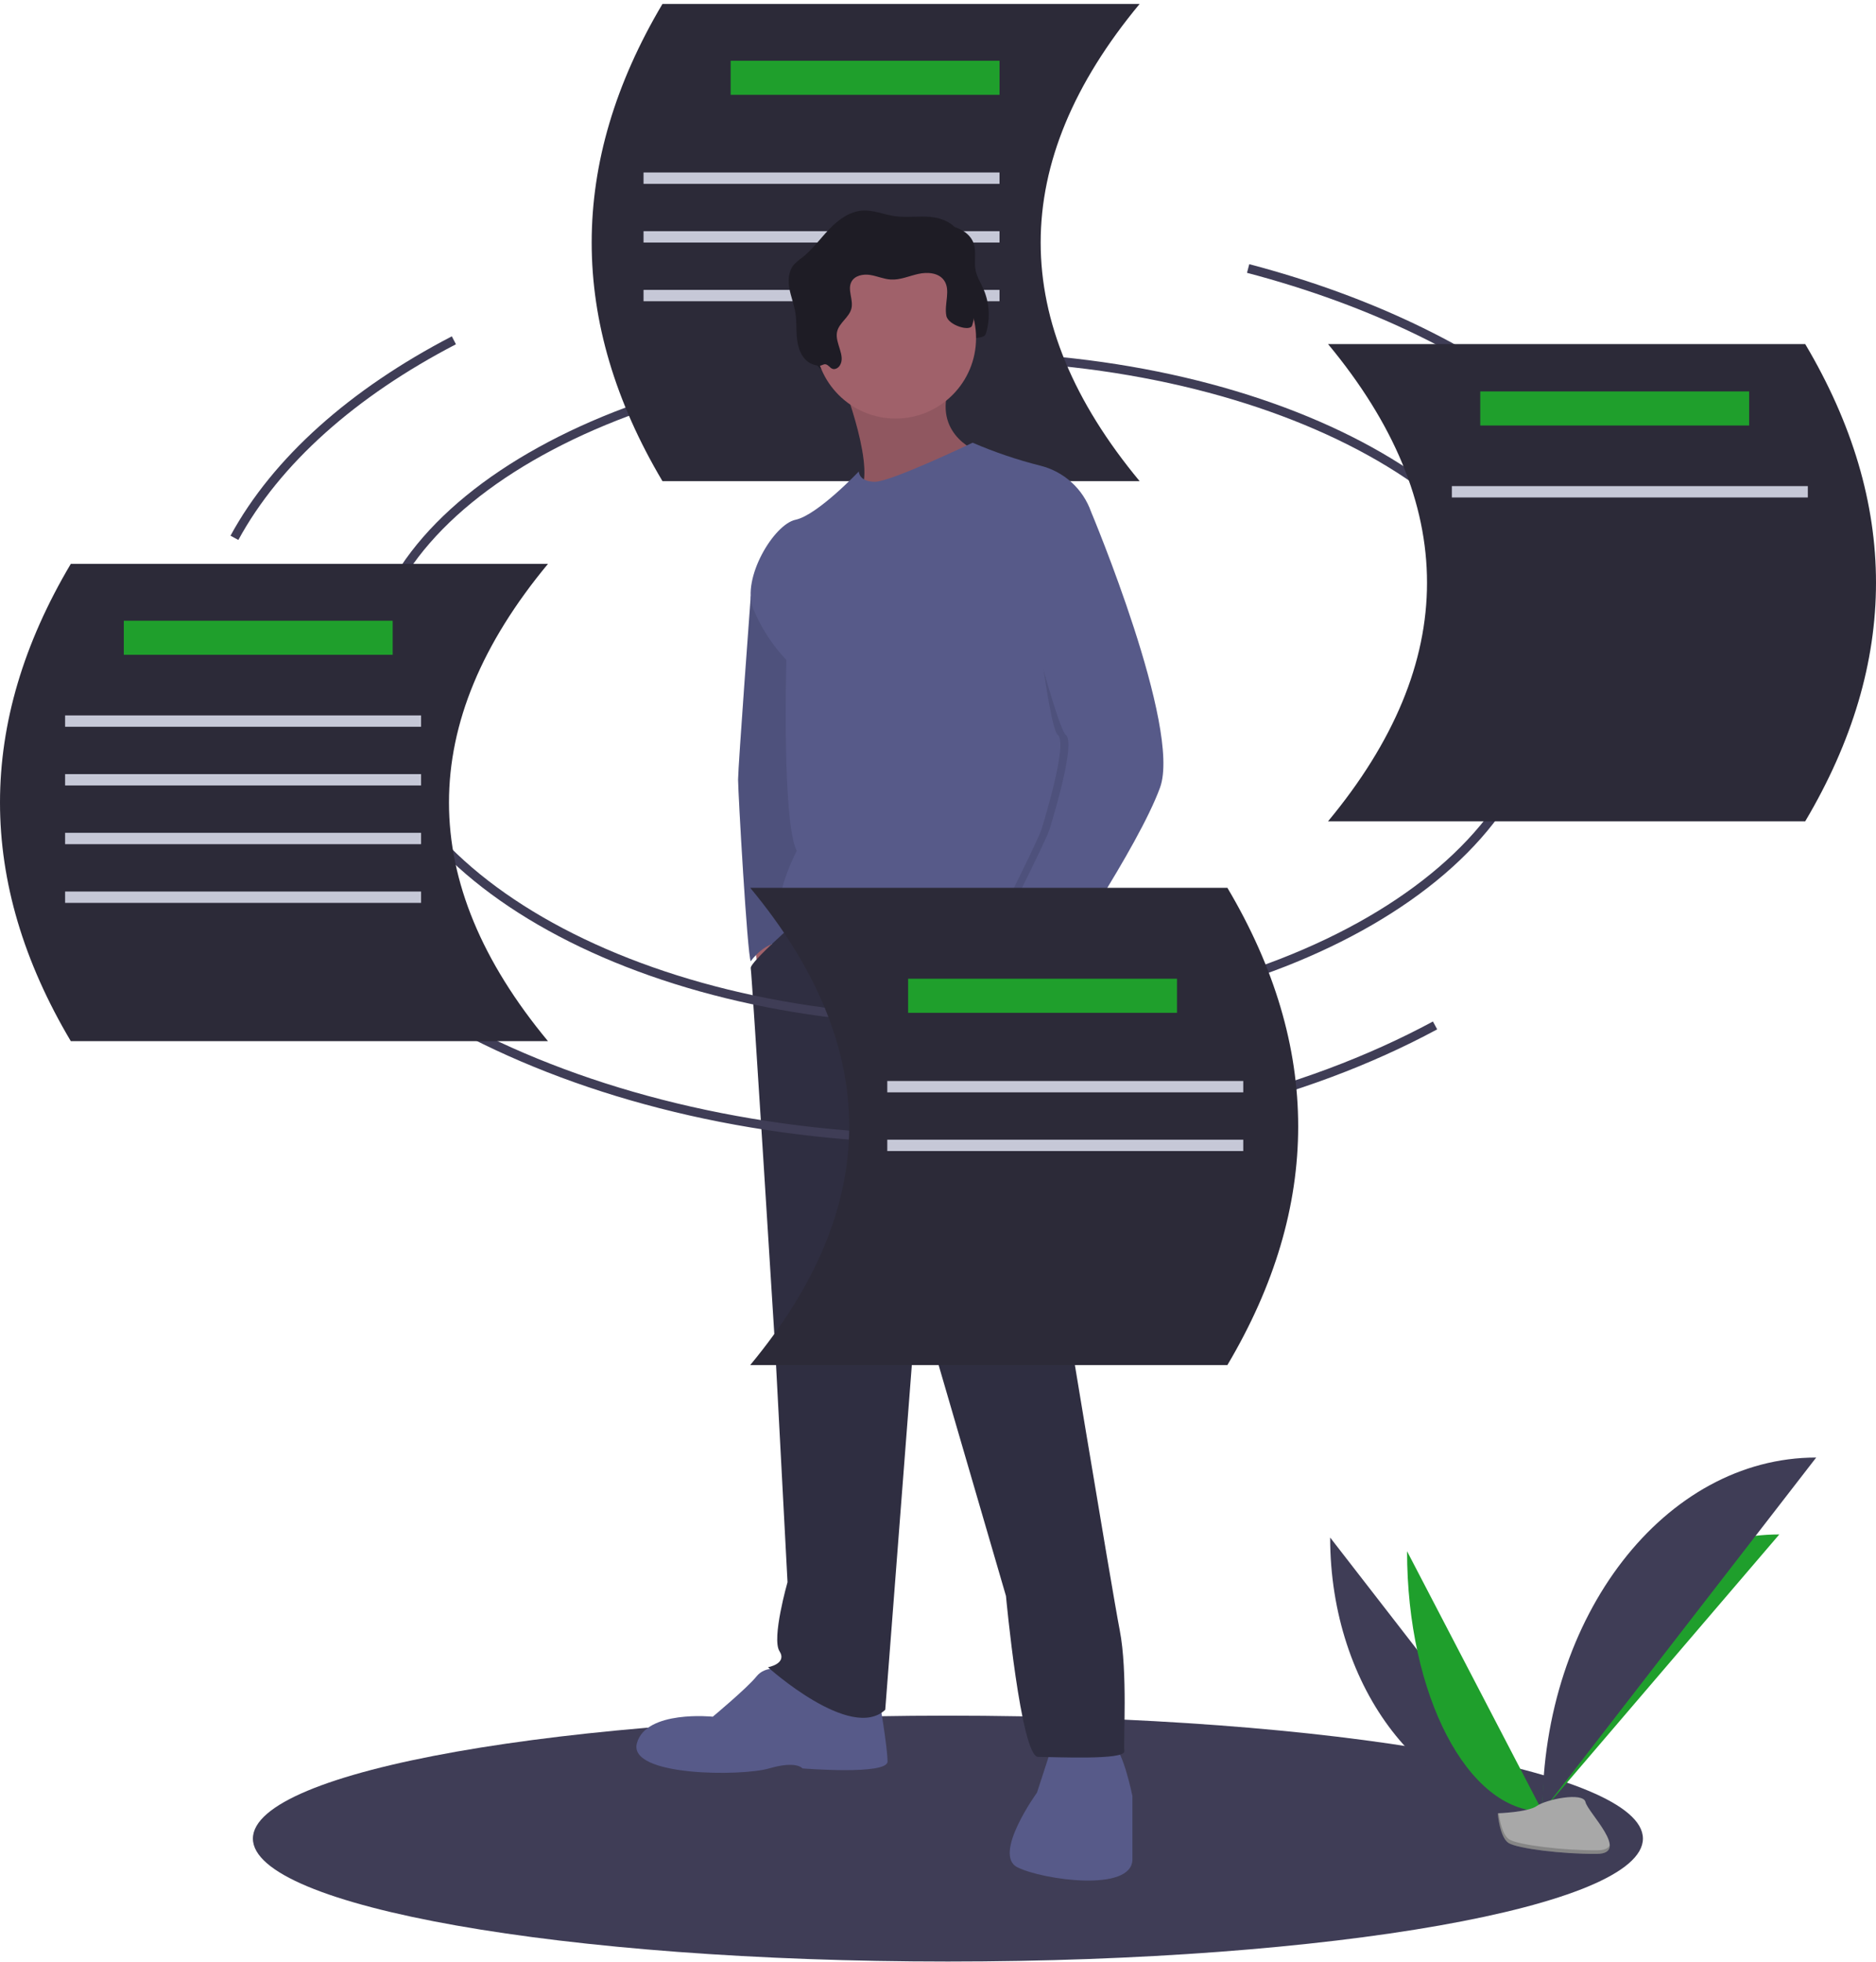
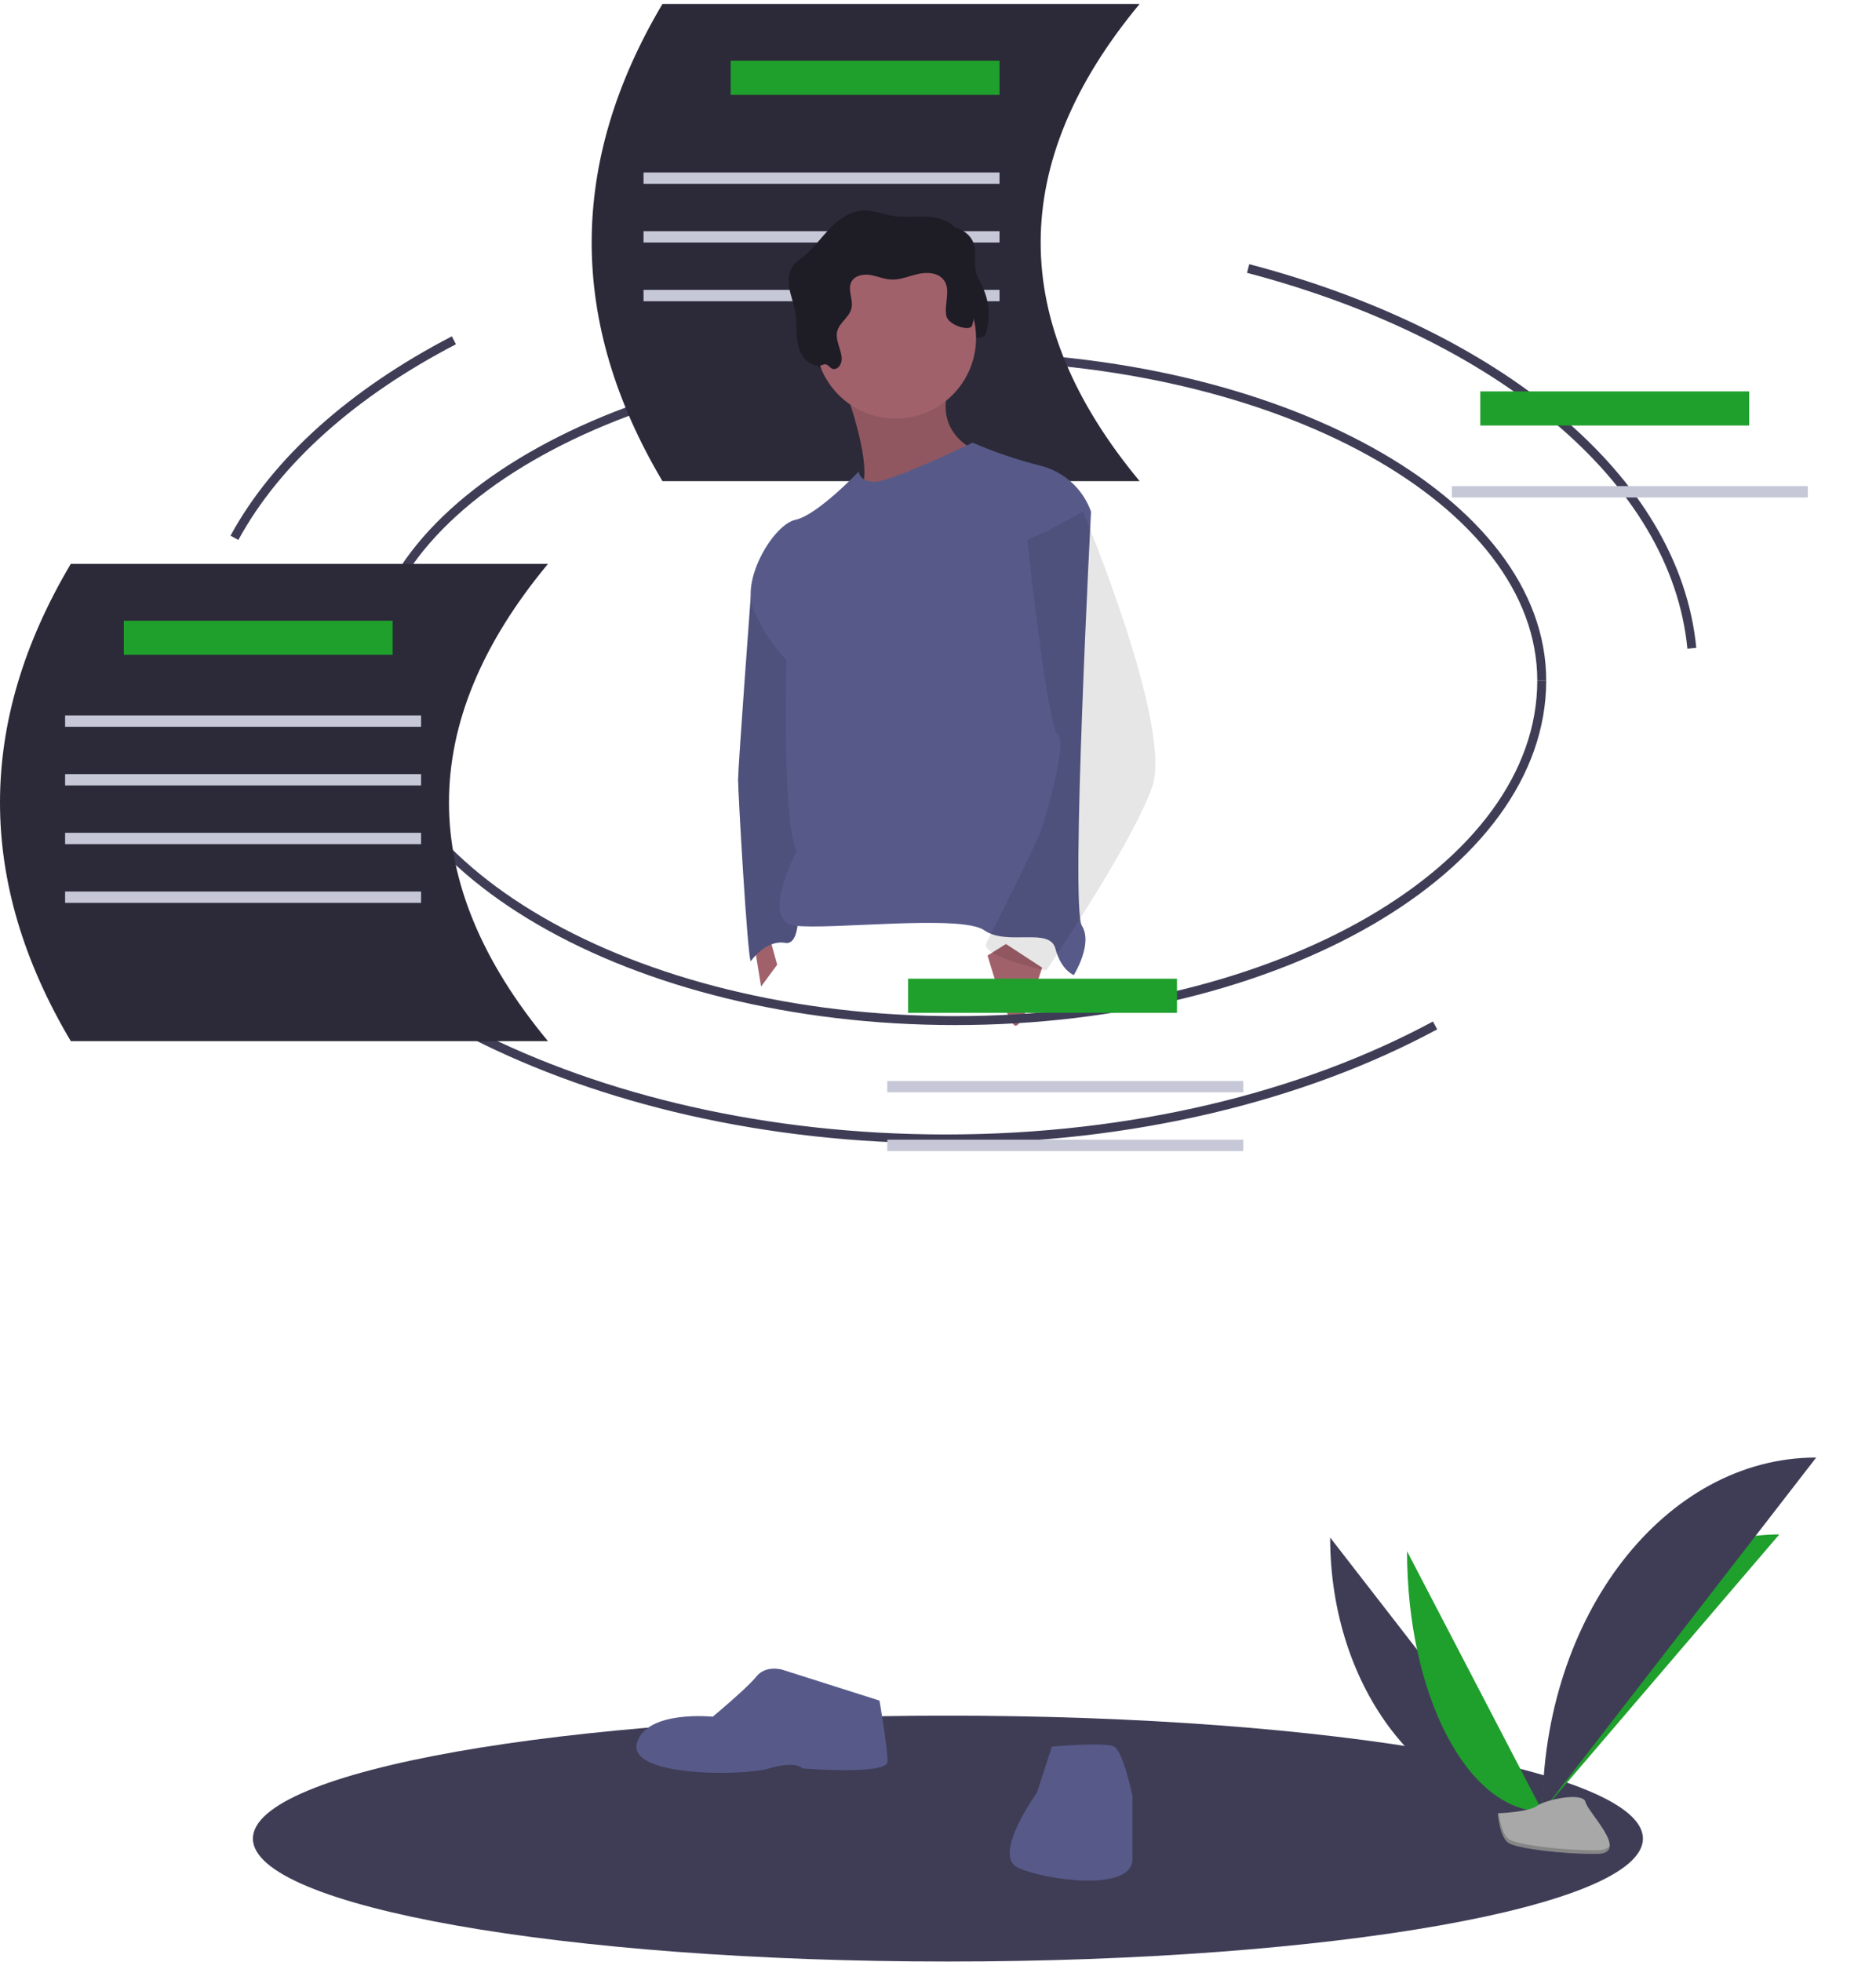
<svg xmlns="http://www.w3.org/2000/svg" width="420" height="439" viewBox="0 0 420 439" fill="none">
  <g clip-path="url(#clip0_1078_72080)">
    <path d="M212.218 438.88C298.153 438.88 367.817 426.564 367.817 411.372C367.817 396.181 298.153 383.865 212.218 383.865C126.283 383.865 56.619 396.181 56.619 411.372C56.619 426.564 126.283 438.88 212.218 438.88Z" fill="#3F3D56" />
    <path d="M82.543 152.278C82.543 112.204 141.333 79.718 213.855 79.718C286.376 79.718 345.166 112.204 345.166 152.278" stroke="#3F3D56" stroke-width="2" stroke-miterlimit="10" />
    <path d="M255.143 107.656H148.314C127.184 72.064 127.184 36.472 148.314 0.88H255.143C225.599 36.472 225.599 72.064 255.143 107.656Z" fill="#2C2A38" />
    <path d="M223.773 13.591H163.576V21.218H223.773V13.591Z" fill="#1F9F2C" />
    <path d="M223.774 38.59H144.076V41.133H223.774V38.59Z" fill="#C6C8D7" />
    <path d="M223.774 51.725H144.076V54.268H223.774V51.725Z" fill="#C6C8D7" />
    <path d="M223.774 64.861H144.076V67.403H223.774V64.861Z" fill="#C6C8D7" />
    <path d="M297.795 344.011C297.795 377.875 319.05 405.277 345.316 405.277L297.795 344.011Z" fill="#3F3D56" />
    <path d="M345.316 405.277C345.316 371.033 369.035 343.323 398.348 343.323L345.316 405.277Z" fill="#1F9F2C" />
    <path d="M315.014 347.081C315.014 379.248 328.567 405.277 345.317 405.277L315.014 347.081Z" fill="#1F9F2C" />
    <path d="M345.316 405.277C345.316 361.52 372.732 326.113 406.612 326.113L345.316 405.277Z" fill="#3F3D56" />
    <path d="M335.32 405.709C335.32 405.709 342.06 405.501 344.091 404.056C346.122 402.61 354.457 400.884 354.961 403.202C355.465 405.521 365.089 414.733 357.481 414.794C349.872 414.856 339.801 413.61 337.774 412.375C335.747 411.141 335.32 405.709 335.32 405.709Z" fill="#A8A8A8" />
    <path opacity="0.2" d="M357.616 413.987C350.008 414.049 339.937 412.803 337.91 411.569C336.366 410.629 335.751 407.256 335.545 405.7C335.403 405.706 335.32 405.709 335.32 405.709C335.32 405.709 335.747 411.141 337.774 412.376C339.801 413.61 349.872 414.856 357.481 414.794C359.677 414.777 360.436 413.996 360.394 412.839C360.089 413.538 359.251 413.974 357.616 413.987Z" fill="black" />
    <path d="M189.38 84.291C189.998 84.575 190.743 84.152 191.107 83.578C192.496 81.39 189.939 78.57 190.493 76.04C190.936 74.012 193.241 72.809 193.713 70.788C194.17 68.824 192.759 66.611 193.713 64.834C194.46 63.441 196.327 63.075 197.888 63.319C199.45 63.563 200.932 64.249 202.51 64.345C204.612 64.473 206.616 63.548 208.672 63.09C210.727 62.632 213.235 62.811 214.444 64.535C215.997 66.748 214.421 69.829 214.962 72.478C215.391 74.581 217.153 76.322 217.191 78.468C217.204 79.231 215.198 78.616 215.305 79.372C215.411 80.127 214.463 79.462 215.221 79.372C215.531 79.296 215.808 79.124 216.013 78.88C216.218 78.637 216.34 78.334 216.362 78.016C216.452 77.387 217.635 77.177 217.621 76.542C217.589 75.053 220.283 76.057 220.727 74.635C221.747 71.32 221.537 67.748 220.137 64.575C219.533 63.22 218.71 61.938 218.419 60.484C218.023 58.509 218.646 56.389 217.993 54.484C217.113 51.917 214.203 50.608 211.5 50.342C208.798 50.076 206.052 50.552 203.366 50.16C200.959 49.809 198.629 48.766 196.201 48.917C193.288 49.099 190.753 50.974 188.734 53.081C186.714 55.187 185.001 57.61 182.708 59.414C182.006 59.897 181.358 60.455 180.776 61.077C179.608 62.499 179.49 64.526 179.815 66.338C180.14 68.149 180.847 69.877 181.145 71.693C181.426 73.4 181.339 75.143 181.46 76.869C181.581 78.594 181.939 80.372 182.979 81.754C183.395 82.319 183.935 82.781 184.557 83.106C185.179 83.431 185.867 83.61 186.568 83.629C187.054 83.64 187.465 83.203 187.956 83.317C188.569 83.46 188.835 84.041 189.38 84.291Z" fill="#1E1C25" />
    <path d="M168.59 209.674L170.391 220.736L173.995 215.848L171.936 208.387L168.59 209.674Z" fill="#A0616A" />
    <path d="M170.907 126.064L168.07 133.537C168.07 133.537 165.244 171.599 165.244 174.429C165.244 177.259 167.303 213.533 168.075 215.076C168.075 215.076 171.421 210.188 175.797 210.96C180.173 211.732 178.371 198.097 178.371 198.097L182.489 164.396L181.717 147.417L170.907 126.064Z" fill="#575A89" />
    <path opacity="0.1" d="M170.907 126.064L168.07 133.537C168.07 133.537 165.244 171.599 165.244 174.429C165.244 177.259 167.303 213.533 168.075 215.076C168.075 215.076 171.421 210.188 175.797 210.96C180.173 211.732 178.371 198.097 178.371 198.097L182.489 164.396L181.717 147.417L170.907 126.064Z" fill="black" />
    <path d="M188.408 84.903C188.408 84.903 196.902 106.513 192.012 110.629C187.121 114.745 219.295 103.683 219.295 103.683L218.522 100.853C218.522 100.853 207.97 96.737 213.117 84.903C218.265 73.069 188.408 84.903 188.408 84.903Z" fill="#A0616A" />
    <path opacity="0.1" d="M188.408 84.903C188.408 84.903 196.902 106.513 192.012 110.629C187.121 114.745 219.295 103.683 219.295 103.683L218.522 100.853C218.522 100.853 207.97 96.737 213.117 84.903C218.265 73.069 188.408 84.903 188.408 84.903Z" fill="black" />
    <path d="M175.023 373.548C175.023 373.548 171.42 372.519 169.361 375.092C167.302 377.664 159.58 384.096 159.58 384.096C159.58 384.096 144.652 382.552 142.593 390.013C140.534 397.473 166.015 397.473 172.192 395.672C178.369 393.872 179.656 395.672 179.656 395.672C179.656 395.672 198.703 397.216 198.703 394.129C198.703 391.042 196.901 380.494 196.901 380.494L175.023 373.548Z" fill="#575A89" />
    <path d="M235.51 390.784L232.164 401.075C232.164 401.075 222.126 414.967 227.788 417.797C233.451 420.627 253.527 423.456 253.527 415.996V401.847C253.527 401.847 251.468 391.814 249.409 390.784C247.35 389.755 235.51 390.784 235.51 390.784Z" fill="#575A89" />
-     <path d="M178.669 205.909C178.669 205.909 167.817 215.333 168.075 216.62C168.332 217.906 173.48 300.486 173.48 300.486L176.311 353.996C176.311 353.996 172.708 366.602 174.509 369.432C176.311 372.262 171.936 373.034 171.936 373.034C171.936 373.034 190.467 389.755 198.189 382.552L205.396 289.167L225.215 357.083C225.215 357.083 228.561 393.1 232.422 393.1C236.282 393.1 251.983 393.872 251.726 391.813C251.468 389.755 252.498 374.063 250.696 364.801C248.894 355.54 236.797 282.221 236.797 282.221C236.797 282.221 235.757 219.366 238.465 213.491C241.173 207.616 237.055 201.441 237.055 201.441L219.037 194.495L197.417 197.068L178.669 205.909Z" fill="#2F2E41" />
    <path d="M200.505 93.65C210.456 93.65 218.522 85.587 218.522 75.641C218.522 65.696 210.456 57.633 200.505 57.633C190.555 57.633 182.488 65.696 182.488 75.641C182.488 85.587 190.555 93.65 200.505 93.65Z" fill="#A0616A" />
    <path d="M244.262 114.488C243.372 111.971 241.872 109.713 239.896 107.918C237.919 106.122 235.529 104.844 232.937 104.197C227.745 102.892 222.667 101.172 217.751 99.052C217.751 99.052 199.477 107.799 195.873 107.799C192.27 107.799 192.27 105.484 192.27 105.484C192.27 105.484 183.004 115.26 178.114 116.289C173.223 117.318 166.017 129.409 168.59 136.098C170.339 140.386 172.87 144.312 176.055 147.674C176.055 147.674 175.025 183.691 178.371 190.379C178.371 190.379 170.135 206.072 177.856 207.101C185.578 208.13 215.177 204.529 220.325 208.13C225.473 211.732 234.996 207.358 236.283 212.246C237.57 217.134 240.401 218.163 240.401 218.163C240.401 218.163 244.777 211.217 242.203 207.101C239.629 202.985 244.262 114.488 244.262 114.488Z" fill="#575A89" />
    <path d="M225.214 211.217L221.096 213.79C221.096 213.79 225.471 228.968 227.273 229.483C229.075 229.997 233.316 216.504 233.316 216.504L225.214 211.217Z" fill="#A0616A" />
    <path d="M186.292 82.49C186.91 82.774 187.655 82.351 188.019 81.777C189.408 79.59 186.851 76.77 187.405 74.239C187.849 72.212 190.153 71.008 190.625 68.987C191.083 67.023 189.672 64.81 190.625 63.033C191.372 61.641 193.239 61.274 194.8 61.518C196.362 61.762 197.844 62.448 199.422 62.544C201.524 62.672 203.528 61.748 205.584 61.289C207.639 60.831 210.147 61.01 211.356 62.734C212.909 64.947 211.334 68.028 211.874 70.677C212.304 72.78 217.195 74.256 217.639 72.834C218.659 69.519 218.45 65.947 217.049 62.774C216.445 61.419 215.622 60.137 215.331 58.683C214.935 56.708 215.558 54.589 214.905 52.683C214.025 50.116 211.115 48.807 208.413 48.541C205.71 48.275 202.964 48.751 200.278 48.359C197.871 48.008 195.541 46.965 193.113 47.116C190.2 47.298 187.665 49.174 185.646 51.28C183.627 53.386 181.914 55.809 179.62 57.613C178.918 58.096 178.27 58.654 177.688 59.276C176.52 60.699 176.402 62.725 176.727 64.537C177.052 66.348 177.759 68.076 178.057 69.892C178.338 71.599 178.251 73.343 178.372 75.068C178.493 76.793 178.851 78.571 179.891 79.954C180.307 80.518 180.847 80.981 181.469 81.305C182.091 81.63 182.779 81.809 183.48 81.828C183.967 81.839 184.377 81.403 184.868 81.516C185.481 81.659 185.747 82.241 186.292 82.49Z" fill="#1E1C25" />
    <path opacity="0.1" d="M234.094 118.99L242.459 114.488C242.459 114.488 262.793 162.853 257.902 176.23C253.012 189.608 234.223 217.134 234.223 217.134C234.223 217.134 219.294 214.047 220.839 210.96C222.383 207.873 232.421 188.064 233.193 185.491C233.965 182.919 239.113 166.197 236.797 164.396C234.48 162.595 229.976 120.791 229.976 120.791L234.094 118.99Z" fill="black" />
-     <path d="M233.966 111.658L244.262 114.488C244.262 114.488 264.595 162.853 259.705 176.23C254.815 189.608 236.025 217.134 236.025 217.134C236.025 217.134 221.097 214.047 222.641 210.96C224.186 207.873 234.224 188.064 234.996 185.491C235.768 182.919 240.916 166.197 238.599 164.396C236.283 162.595 225.215 118.089 225.215 118.089L233.966 111.658Z" fill="#575A89" />
    <path d="M345.166 152.278C345.166 194.293 286.376 228.352 213.855 228.352C141.333 228.352 82.543 194.293 82.543 152.278" stroke="#3F3D56" stroke-width="2" stroke-miterlimit="10" />
    <path d="M321.282 229.432C291.931 245.255 253.632 254.829 211.738 254.829C171.57 254.829 134.708 246.027 105.867 231.356" stroke="#3F3D56" stroke-width="2" stroke-miterlimit="10" />
    <path d="M279.432 60.076C335.291 74.751 375.073 107.03 378.772 145.047" stroke="#3F3D56" stroke-width="2" stroke-miterlimit="10" />
    <path d="M52.482 120.337C61.894 103.046 79.088 87.83 101.616 76.141" stroke="#3F3D56" stroke-width="2" stroke-miterlimit="10" />
-     <path d="M167.961 305.42H274.79C295.919 269.828 295.919 234.236 274.79 198.644H167.961C197.505 234.236 197.505 269.828 167.961 305.42Z" fill="#2C2A38" />
    <path d="M263.506 218.982H203.309V226.609H263.506V218.982Z" fill="#1F9F2C" />
    <path d="M278.342 241.863H198.645V244.405H278.342V241.863Z" fill="#C6C8D7" />
    <path d="M278.342 254.998H198.645V257.54H278.342V254.998Z" fill="#C6C8D7" />
    <path d="M122.676 232.945H15.847C-5.282 197.353 -5.282 161.761 15.847 126.169H122.676C93.132 161.761 93.132 197.353 122.676 232.945Z" fill="#2C2A38" />
    <path d="M87.914 138.881H27.717V146.508H87.914V138.881Z" fill="#1F9F2C" />
    <path d="M94.272 160.066H14.574V162.609H94.272V160.066Z" fill="#C6C8D7" />
    <path d="M94.272 173.202H14.574V175.744H94.272V173.202Z" fill="#C6C8D7" />
    <path d="M94.272 186.337H14.574V188.879H94.272V186.337Z" fill="#C6C8D7" />
    <path d="M94.272 199.472H14.574V202.014H94.272V199.472Z" fill="#C6C8D7" />
-     <path d="M297.324 183.761H404.153C425.282 148.169 425.282 112.577 404.153 76.984H297.324C326.868 112.577 326.868 148.169 297.324 183.761Z" fill="#2C2A38" />
    <path d="M391.598 87.577H331.4V95.204H391.598V87.577Z" fill="#1F9F2C" />
    <path d="M404.739 108.763H325.041V111.305H404.739V108.763Z" fill="#C6C8D7" />
  </g>
  <defs>
    <clipPath id="clip0_1078_72080">
      <rect width="420" height="438" fill="white" transform="translate(0 0.88)" />
    </clipPath>
  </defs>
</svg>